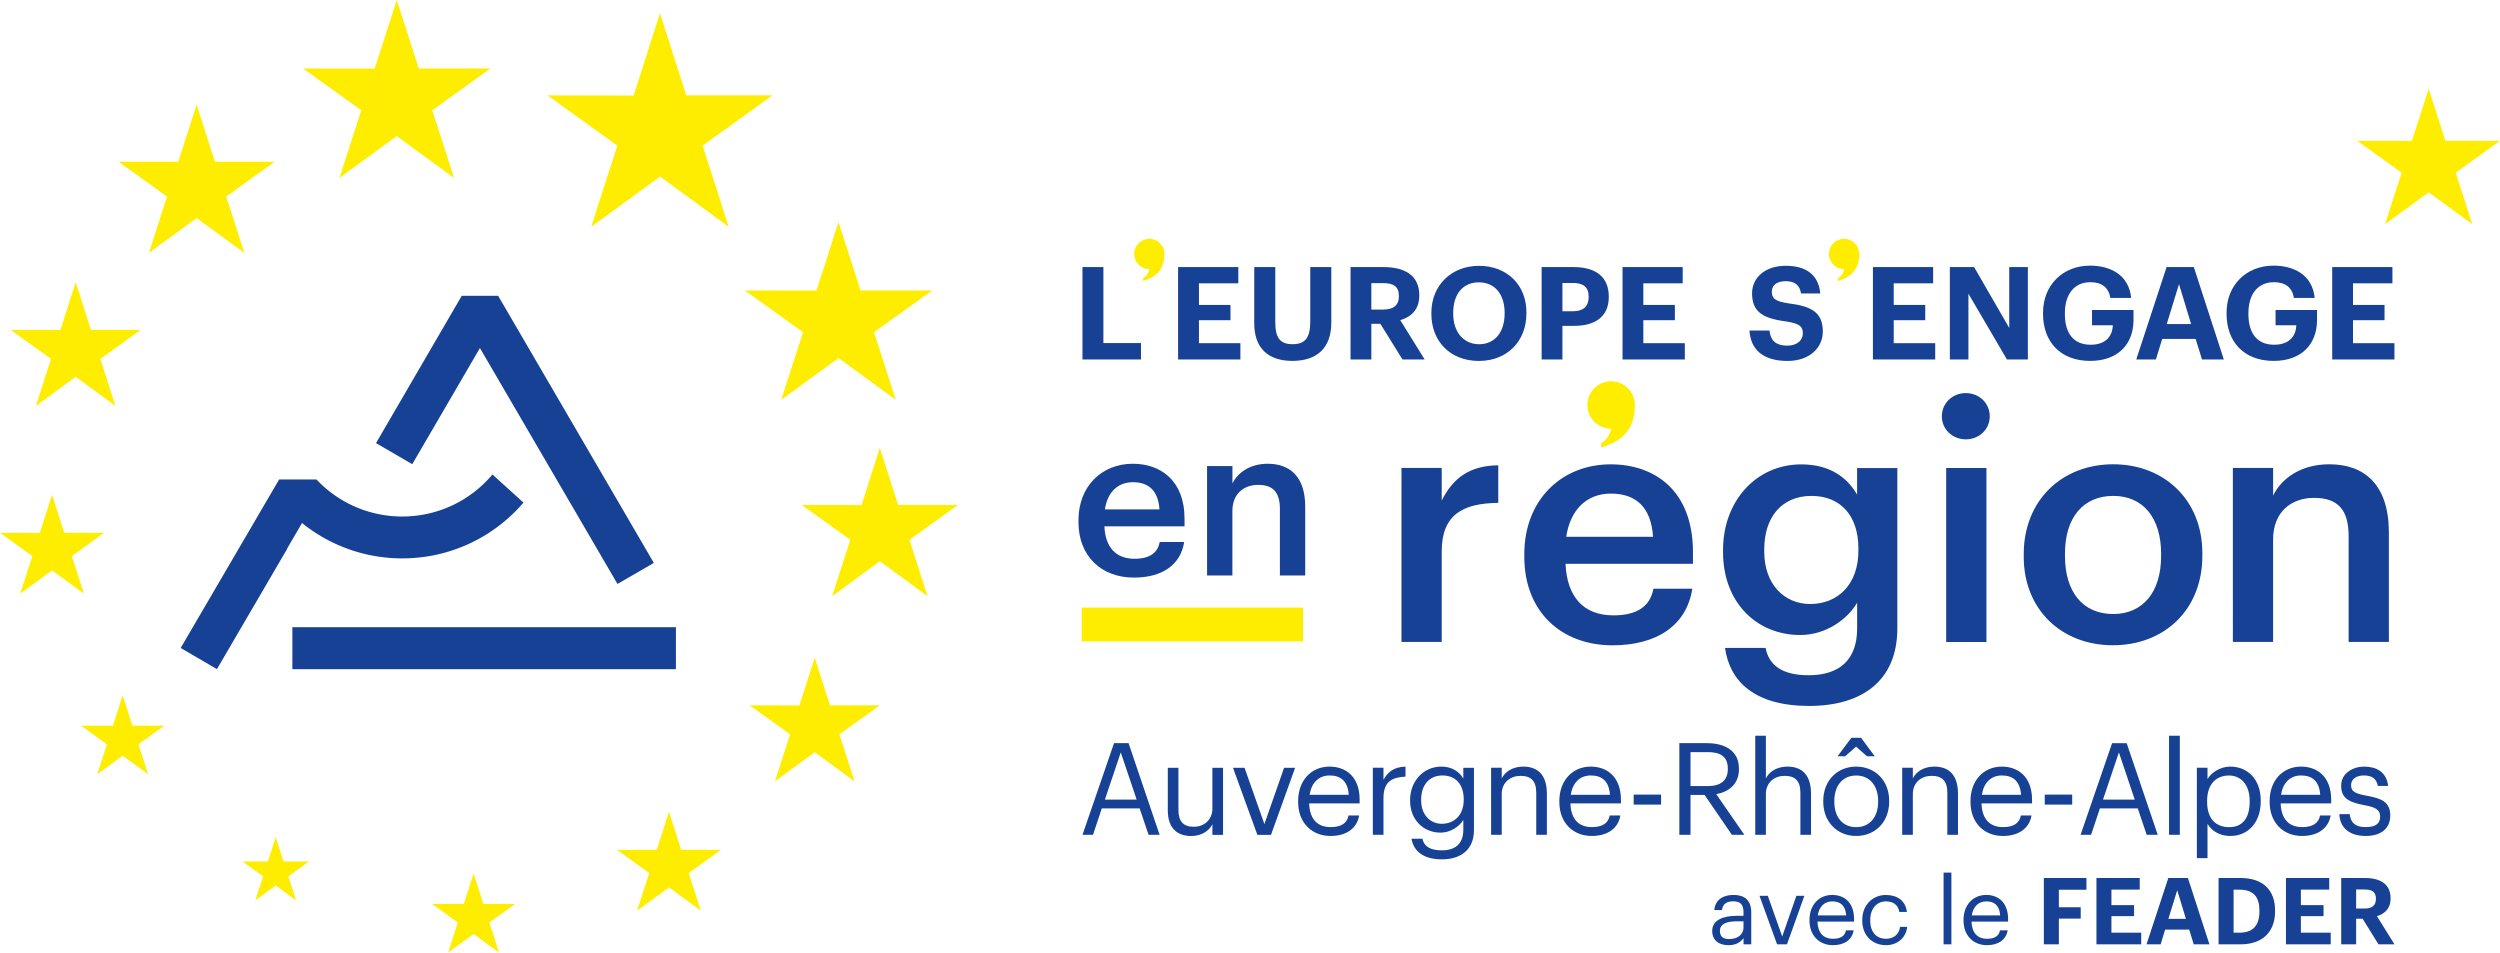
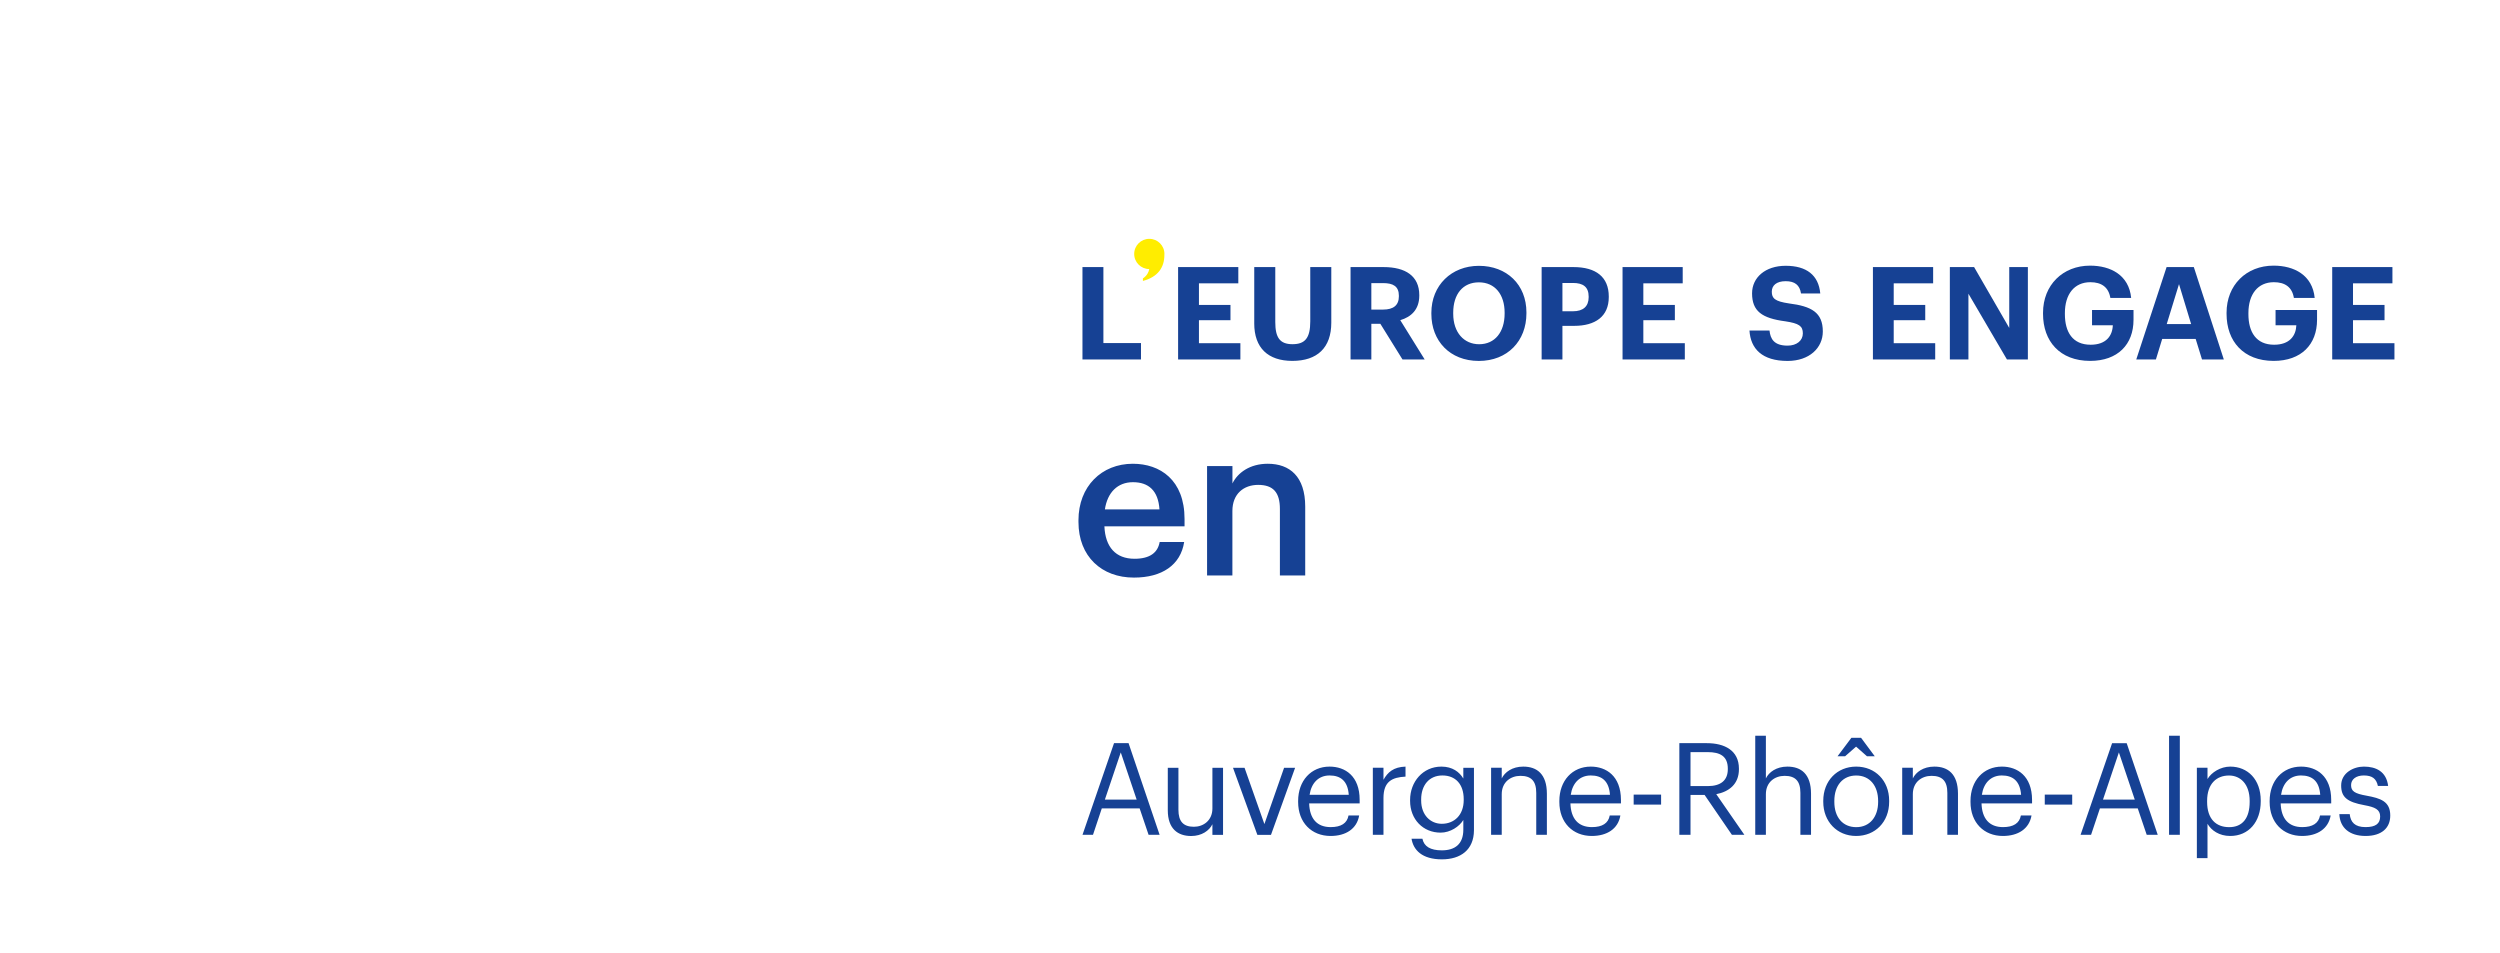
<svg xmlns="http://www.w3.org/2000/svg" version="1.1" id="Calque_1" x="0" y="0" viewBox="0 0 519.4 197.91" xml:space="preserve">
  <style>.st0{fill:#164194}.st1{fill:#ffed00}</style>
-   <path class="st0" d="M103.49 61.45h-7.55L78.12 92.06l7.53 4.38 14.06-24.13 28.58 49.01 7.55-4.37zm-42.75 68.86h79.69v8.72H60.74z" />
-   <path class="st0" d="M102.31 98.58c-4.49 5.34-11.22 8.73-18.74 8.73-7.02 0-13.35-2.95-17.82-7.69h-7.76l-.32.55-20.13 34.45 7.53 4.4L59.68 114l-.04-.01 3.11-5.33a33.05 33.05 0 0020.82 7.35c10.08 0 19.1-4.49 25.19-11.59l-6.45-5.84z" />
-   <path class="st1" d="M70.52 36.97l11.91-8.69 11.91 8.69-4.53-14.05 12.09-8.69H87L82.43 0l-4.57 14.24-14.9-.01 12.09 8.69zM30.93 52.55l9.92-7.24 9.92 7.24L47 40.84l10.07-7.24H44.65l-3.8-11.87-3.81 11.88-12.41-.01 10.07 7.24zm-15.2 6.1l-3.17 9.9-10.35-.01 8.39 6.03-3.14 9.76 8.26-6.03 8.27 6.04-3.14-9.77 8.39-6.03H18.89zm-4.91 59.86l6.61 4.83-2.51-7.81 6.71-4.83h-8.28l-2.53-7.91-2.54 7.93L0 110.7l6.72 4.83-2.52 7.81zm16.69 32.26l-2.02-6.32-2.03 6.33-6.63-.01 5.38 3.87-2.01 6.24 5.29-3.87 5.29 3.87-2.01-6.24 5.37-3.87zm31.39 28.21l-1.62-5.06-1.62 5.06h-5.3l4.3 3.09-1.61 5 4.23-3.1 4.24 3.1-1.61-5 4.29-3.09zm113.54-32.44l-3.17-9.89-3.18 9.9-10.34-.01 8.4 6.03-3.15 9.76 8.27-6.04 8.27 6.04-3.15-9.76 8.4-6.03zm26.59-41.63H186.6l-3.81-11.86-3.79 11.88-12.43-.02 10.09 7.25-3.78 11.71 9.91-7.26 9.92 7.26-3.76-11.71zM162.3 83.08l11.91-8.69 11.91 8.69-4.54-14.06 12.1-8.67h-14.9l-4.57-14.24-4.57 14.25-14.89-.01 12.09 8.67zM137.11 2.74l-5.46 17.11-17.9-.04 14.5 10.45-5.43 16.87 14.31-10.45 14.27 10.45-5.43-16.87 14.52-10.45h-17.91zM100.42 187.8l-2.03-6.33-2.03 6.34-6.62-.01 5.37 3.87-2.01 6.24 5.29-3.86 5.29 3.86-2.01-6.24 5.37-3.87zm41.1-11.24l-2.53-7.9-2.54 7.91-8.28-.01 6.72 4.83-2.52 7.81 6.62-4.83 6.61 4.83-2.52-7.81 6.72-4.83zm244.75-123.8a3.139 3.139 0 10-6.28 0c0 1.73 1.4 3.14 3.14 3.14-.13.68-.47 1.36-1.32 1.95v.52c3.14-.84 4.46-2.82 4.46-5.4v-.21m112.69-16.88l-9.2-6.61h11.34l3.48-10.83 3.47 10.82h11.35l-9.21 6.62 3.45 10.7-9.06-6.62-9.07 6.62z" />
  <path class="st0" d="M478.07 159.27c-3.84 0-6.53 2.93-6.53 7.14v.21c0 4.29 2.8 7.06 6.74 7.06 3.14 0 5.46-1.47 5.94-4.26h-2.21c-.29 1.62-1.54 2.42-3.7 2.42-2.85 0-4.37-1.76-4.48-4.93h10.5v-.72c0-4.97-3.04-6.92-6.26-6.92m-4.16 5.86c.37-2.48 1.88-4.02 4.15-4.02 2.29 0 3.78 1.14 3.99 4.02h-8.14zm-197.68-5.86c-3.84 0-6.53 2.93-6.53 7.14v.21c0 4.29 2.8 7.06 6.75 7.06 3.14 0 5.46-1.47 5.93-4.26h-2.21c-.29 1.62-1.54 2.42-3.71 2.42-2.85 0-4.37-1.76-4.47-4.93h10.49v-.72c.01-4.97-3.02-6.92-6.25-6.92m-4.15 5.86c.37-2.48 1.89-4.02 4.15-4.02 2.29 0 3.78 1.14 3.99 4.02h-8.14zm15.35-3.12v-2.5h-2.21v13.93h2.21v-7.64c0-3.44 1.78-4.31 4.58-4.45v-2.08c-2.5.08-3.7 1.17-4.58 2.74m98.19-6.89l2.26 2h1.62l-2.85-3.84h-2l-2.88 3.84h1.57l2.28-2zm53.19-.72l-6.55 19.04h2.18l1.84-5.49h7.86l1.86 5.49h2.29l-6.45-19.04h-3.03zm-1.89 11.72l3.3-9.8 3.3 9.8h-6.6zM231.45 154.4l-6.55 19.04h2.18l1.83-5.49h7.86l1.86 5.49h2.29l-6.45-19.04h-3.02zm-1.9 11.72l3.3-9.8 3.3 9.8h-6.6zm22.34 1.84c0 2.5-1.87 3.81-3.84 3.81-2.19 0-3.22-1.09-3.22-3.54v-8.71h-2.21v8.82c0 3.84 2.08 5.35 4.85 5.35 2.24 0 3.78-1.14 4.42-2.45v2.21h2.21v-13.93h-2.21v8.44zm239.82-2.64c-2.56-.45-3.25-.96-3.25-2.21 0-1.2 1.04-2 2.64-2 1.76 0 2.61.67 2.93 2.18h2.13c-.37-3.01-2.53-4.02-5.04-4.02-2.18 0-4.72 1.33-4.72 3.92 0 2.42 1.22 3.44 4.85 4.1 2.16.4 3.25.88 3.25 2.34 0 1.49-.93 2.21-3.04 2.21-2.23 0-3.11-1.04-3.28-2.69h-2.16c.13 2.85 2.13 4.53 5.46 4.53 3.38 0 5.12-1.7 5.12-4.23.01-2.96-2.02-3.6-4.89-4.13m-229.02 5.89l-4.12-11.69h-2.4l5.06 13.93h2.83l5.01-13.93h-2.29l-4.09 11.69zm53.78-11.94c-2.29 0-3.83 1.15-4.47 2.45v-2.21h-2.21v13.93H312V165c0-2.5 1.84-3.81 3.89-3.81 2.24 0 3.28 1.09 3.28 3.54v8.71h2.21v-8.55c-.01-4.05-2.04-5.62-4.91-5.62m-12.45 2.48c-.8-1.35-2.24-2.48-4.56-2.48-3.83 0-6.5 3.15-6.5 6.93v.19c0 3.83 2.69 6.6 6.34 6.6 2.03 0 3.91-1.28 4.72-2.63v2.02c0 2.98-1.73 4.29-4.47 4.29-2.38 0-3.71-.82-4.03-2.42h-2.26c.37 2.34 2.18 4.29 6.31 4.29 3.89 0 6.63-1.97 6.66-6.02v-13h-2.21v2.23zm.08 4.47c0 3.12-1.97 4.93-4.55 4.93-2.35 0-4.29-1.81-4.29-4.85v-.21c0-2.93 1.65-4.98 4.42-4.98 2.71 0 4.42 1.81 4.42 4.93v.18zm81.54-6.95c-3.94 0-6.84 2.93-6.84 7.11v.21c0 4.08 2.85 7.09 6.82 7.09s6.87-2.9 6.87-7.11v-.22c0-4.17-2.9-7.08-6.85-7.08m4.56 7.33c0 3.14-1.76 5.25-4.55 5.25-2.82 0-4.55-2.08-4.55-5.25v-.21c0-3.2 1.76-5.27 4.55-5.27 2.77 0 4.55 2.08 4.55 5.3v.18zm60.44 6.84h2.24v-20.59h-2.24v20.59zm-48.76-14.17c-2.29 0-3.84 1.15-4.47 2.45v-2.21h-2.21v13.93h2.21V165c0-2.5 1.83-3.81 3.89-3.81 2.24 0 3.28 1.09 3.28 3.54v8.71h2.21v-8.55c-.01-4.05-2.03-5.62-4.91-5.62m14.03 0c-3.83 0-6.52 2.93-6.52 7.14v.21c0 4.29 2.79 7.06 6.74 7.06 3.14 0 5.46-1.47 5.94-4.26h-2.21c-.3 1.62-1.55 2.42-3.71 2.42-2.85 0-4.37-1.76-4.47-4.93h10.5v-.72c-.01-4.97-3.05-6.92-6.27-6.92m-4.16 5.86c.37-2.48 1.89-4.02 4.15-4.02 2.29 0 3.78 1.14 4 4.02h-8.15zm13.07 2.03h5.7v-2.08h-5.7v2.08zm38.53-7.89c-2.02 0-3.92 1.22-4.72 2.58v-2.34h-2.21v18.78h2.21v-7.14c.8 1.38 2.42 2.53 4.72 2.53 3.84 0 6.34-2.93 6.34-7.19v-.21c-.01-4.34-2.7-7.01-6.34-7.01m4.04 7.33c0 3.38-1.49 5.25-4.26 5.25-2.71 0-4.58-1.68-4.58-5.25v-.21c0-3.57 1.97-5.27 4.55-5.27 2.35 0 4.29 1.76 4.29 5.27v.21zm-136.89-7.33c-3.83 0-6.53 2.93-6.53 7.14v.21c0 4.29 2.8 7.06 6.74 7.06 3.15 0 5.47-1.47 5.94-4.26h-2.21c-.29 1.62-1.55 2.42-3.7 2.42-2.85 0-4.37-1.76-4.47-4.93h10.5v-.72c-.02-4.97-3.05-6.92-6.27-6.92m-4.16 5.86c.37-2.48 1.89-4.02 4.16-4.02 2.29 0 3.78 1.14 3.99 4.02h-8.15zm13.07 2.03h5.7v-2.08h-5.7v2.08zm31.94-7.89c-2.29 0-3.84 1.15-4.47 2.45v-8.87h-2.21v20.59h2.21V165c0-2.5 1.84-3.81 3.89-3.81 2.24 0 3.28 1.09 3.28 3.54v8.71h2.21v-8.55c-.01-4.05-2.03-5.62-4.91-5.62m-10.07.53v-.1c0-3.81-3.01-5.3-6.66-5.3h-5.72v19.04h2.32v-8.28h2.93l5.67 8.28h2.59l-5.84-8.44c2.61-.51 4.71-2.05 4.71-5.2m-10.06 3.52v-7.06h3.57c2.58 0 4.18.85 4.18 3.44v.1c0 2.34-1.47 3.52-4.18 3.52h-3.57zm-127.16-54.88v-.35c0-7.04 4.82-11.74 11.3-11.74 5.65 0 10.74 3.35 10.74 11.48v1.52h-16.65c.18 4.31 2.35 6.74 6.26 6.74 3.17 0 4.83-1.26 5.22-3.48h5.09c-.74 4.78-4.61 7.39-10.43 7.39-6.7.01-11.53-4.38-11.53-11.56m16.83-2.61c-.26-3.91-2.26-5.65-5.52-5.65-3.17 0-5.3 2.13-5.82 5.65h11.34zm9.9-9h5.26v3.61c1.09-2.22 3.61-4.09 7.34-4.09 4.57 0 7.78 2.65 7.78 8.91v14.3h-5.26v-13.82c0-3.44-1.39-5-4.52-5-2.96 0-5.35 1.82-5.35 5.43v13.39h-5.26V96.83zm-25.9-41.34h4.35v15.78h7.81v3.41h-12.16zm19.87 0h12.51v3.38h-8.18v4.48h6.55v3.17h-6.55v4.78h8.61v3.38h-12.94zm15.82 11.7v-11.7h4.37v11.43c0 3.2.94 4.59 3.57 4.59 2.58 0 3.7-1.23 3.7-4.75V55.49h4.37v11.54c0 5.23-2.92 7.95-8.1 7.95-5.04-.01-7.91-2.69-7.91-7.79m20.01-11.7h6.87c4.54 0 7.41 1.85 7.41 5.82v.11c0 2.9-1.69 4.43-3.95 5.1l5.07 8.16h-4.61l-4.6-7.41h-1.87v7.41h-4.32V55.49zm6.76 8.83c2.17 0 3.28-.91 3.28-2.76v-.11c0-1.96-1.18-2.63-3.28-2.63h-2.44v5.5h2.44zm10.03.89V65c0-5.72 4.18-9.77 9.88-9.77 5.77 0 9.87 3.89 9.87 9.67v.21c0 5.72-3.92 9.88-9.9 9.88-6.02-.01-9.85-4.18-9.85-9.78m15.22-.06v-.21c0-3.73-1.99-6.28-5.34-6.28-3.33 0-5.34 2.44-5.34 6.31v.21c0 3.92 2.25 6.34 5.4 6.34 3.24-.01 5.28-2.5 5.28-6.37m7.68-9.66h6.63c4.67 0 7.33 2.06 7.33 6.12v.11c0 4.05-2.82 5.98-7.19 5.98h-2.44v6.98h-4.32V55.49zm6.53 9.18c2.12 0 3.25-1.02 3.25-2.93v-.11c0-2.04-1.18-2.84-3.25-2.84h-2.2v5.88h2.2zm10.29-9.18h12.5v3.38h-8.18v4.48h6.55v3.17h-6.55v4.78h8.62v3.38H337.1zm26.37 13.18h4.16c.19 1.72.91 3.14 3.76 3.14 1.9 0 3.17-1.05 3.17-2.55 0-1.53-.81-2.07-3.62-2.5-4.91-.64-6.93-2.12-6.93-5.82 0-3.27 2.74-5.72 6.98-5.72 4.32 0 6.84 1.93 7.19 5.75h-4c-.27-1.75-1.29-2.55-3.19-2.55-1.91 0-2.88.89-2.88 2.18 0 1.37.62 2.01 3.57 2.44 4.65.59 7.03 1.85 7.03 5.83 0 3.41-2.79 6.12-7.33 6.12-5.25-.01-7.67-2.49-7.91-6.32m25.65-13.18h12.51v3.38h-8.19v4.48h6.55v3.17h-6.55v4.78h8.62v3.38h-12.94z" />
  <path class="st1" d="M241.92 52.76c0-1.73-1.4-3.14-3.14-3.14-1.74 0-3.14 1.41-3.14 3.14 0 1.73 1.4 3.14 3.13 3.14-.13.68-.47 1.36-1.32 1.95v.52c3.14-.84 4.46-2.82 4.46-5.4v-.14c0-.02.01-.05.01-.07" />
  <path class="st0" d="M405.1 55.49h5.04l7.3 12.64V55.49h3.87v19.19h-4.35l-8-13.66v13.66h-3.86zm19.36 9.71v-.21c0-5.77 4.11-9.8 9.77-9.8 4.27 0 8.08 1.96 8.54 6.71h-4.32c-.38-2.25-1.85-3.27-4.16-3.27-3.33 0-5.29 2.5-5.29 6.42v.21c0 3.7 1.58 6.36 5.35 6.36 3.22 0 4.53-1.85 4.61-4.05h-4.32V64.4h8.62v2.04c0 5.13-3.27 8.54-9.02 8.54-6.29-.01-9.78-4.08-9.78-9.78m25.67-9.71h5.66l6.23 19.19h-4.53l-1.32-4.27h-6.95l-1.31 4.27h-4.08l6.3-19.19zm.03 11.84h5.07l-2.52-8.3-2.55 8.3zm12.43-2.13v-.21c0-5.77 4.11-9.8 9.77-9.8 4.26 0 8.08 1.96 8.54 6.71h-4.32c-.37-2.25-1.85-3.27-4.16-3.27-3.33 0-5.29 2.5-5.29 6.42v.21c0 3.7 1.59 6.36 5.34 6.36 3.22 0 4.53-1.85 4.62-4.05h-4.32V64.4h8.62v2.04c0 5.13-3.27 8.54-9.02 8.54-6.28-.01-9.78-4.08-9.78-9.78m21.95-9.71h12.51v3.38h-8.19v4.48h6.55v3.17h-6.55v4.78h8.61v3.38h-12.93z" />
-   <path class="st1" d="M224.73 126.24h45.99v7.02h-45.99zm114.93-42.1c0-2.73-2.21-4.93-4.93-4.93-2.73 0-4.94 2.21-4.94 4.93 0 2.72 2.21 4.93 4.93 4.93-.2 1.07-.73 2.14-2.08 3.07v.81c4.93-1.31 7.01-4.44 7.01-8.49v-.21c.01-.03.01-.07.01-.11" />
-   <path class="st0" d="M291.17 97.22h8.36V104c2.28-4.56 5.67-7.26 11.75-7.33v7.81c-7.33.07-11.75 2.42-11.75 10.09v18.8h-8.36V97.22zm25.52 18.46v-.55c0-11.2 7.67-18.66 17.97-18.66 8.98 0 17.07 5.32 17.07 18.25v2.42h-26.47c.28 6.85 3.73 10.71 9.95 10.71 5.04 0 7.67-2 8.3-5.53h8.08c-1.18 7.6-7.33 11.75-16.59 11.75-10.63-.01-18.31-6.99-18.31-18.39m26.75-4.15c-.42-6.22-3.59-8.98-8.78-8.98-5.04 0-8.44 3.39-9.26 8.98h18.04zm14.95 23.09h8.43c.69 3.59 3.46 5.67 8.92 5.67 6.5 0 10.1-3.25 10.1-9.75v-5.32c-2.01 3.46-6.5 6.71-11.82 6.71-9.06 0-16.04-6.77-16.04-17.21v-.48c0-10.16 6.91-17.76 16.24-17.76 5.94 0 9.54 2.69 11.61 6.29v-5.53h8.36v33.46c-.07 10.64-7.19 15.97-18.39 15.97-11.33-.03-16.44-5.14-17.41-12.05m27.71-20.19v-.48c0-6.84-3.73-10.92-9.75-10.92-6.22 0-9.81 4.49-9.81 11.06v.55c0 6.71 4.15 10.85 9.54 10.85 5.81 0 10.02-4.14 10.02-11.06m17.34-27.92c0-2.77 2.21-4.84 4.98-4.84 2.76 0 4.97 2.07 4.97 4.84 0 2.7-2.21 4.77-4.97 4.77s-4.98-2.07-4.98-4.77m.9 10.72h8.36v36.15h-8.36V97.23zm16.11 18.45v-.55c0-11.2 7.95-18.67 18.59-18.67 10.58 0 18.52 7.4 18.52 18.46v.55c0 11.27-7.95 18.59-18.59 18.59s-18.52-7.39-18.52-18.38m28.54-.14v-.48c0-7.46-3.73-12.03-9.95-12.03-6.22 0-10.02 4.49-10.02 11.96v.55c0 7.4 3.67 12.03 10.02 12.03 6.22 0 9.95-4.63 9.95-12.03m14.91-18.32h8.36v5.74c1.73-3.53 5.74-6.5 11.68-6.5 7.26 0 12.37 4.21 12.37 14.17v22.74h-8.36v-21.98c0-5.46-2.21-7.95-7.19-7.95-4.7 0-8.5 2.9-8.5 8.64v21.29h-8.36V97.22zM359.24 195.1c-1.41 0-1.91-.65-1.91-1.7 0-1.49 1.49-1.99 3.51-1.99h1.39v1.25c0 1.57-1.29 2.44-2.99 2.44zm-.15 1.27c1.49 0 2.39-.5 3.15-1.45v1.27h1.6v-6.65c0-2.82-1.76-3.61-3.69-3.61-1.95 0-3.78.85-3.99 3.14h1.6c.15-1.23.92-1.81 2.31-1.81 1.54 0 2.16.68 2.16 2.28v.73h-1.45c-2.58 0-5.05.79-5.05 3.12 0 2.07 1.49 2.98 3.36 2.98zm10.12-.17h2.05l3.62-10.09h-1.66l-2.95 8.46-2.99-8.46h-1.73zm8.45-6.02c.27-1.79 1.37-2.91 3.01-2.91 1.66 0 2.74.83 2.89 2.91h-5.9zm3.16 6.19c2.28 0 3.96-1.06 4.3-3.09h-1.6c-.21 1.18-1.12 1.76-2.68 1.76-2.06 0-3.16-1.27-3.24-3.57h7.6v-.52c0-3.61-2.2-5.02-4.54-5.02-2.78 0-4.72 2.12-4.72 5.17v.15c0 3.11 2.03 5.12 4.88 5.12zm11.02 0c2.43 0 4.18-1.62 4.39-3.8h-1.48c-.17 1.64-1.47 2.47-2.89 2.47-1.95 0-3.3-1.31-3.3-3.78v-.15c0-2.37 1.41-3.84 3.24-3.84 1.39 0 2.54.6 2.8 2.2h1.58c-.31-2.57-2.28-3.53-4.38-3.53-2.7 0-4.9 2.08-4.9 5.17v.15c0 3.12 2.12 5.11 4.94 5.11zm11.96-15.08h1.62v14.91h-1.62zm5.86 8.89c.27-1.79 1.37-2.91 3.01-2.91 1.66 0 2.74.83 2.89 2.91h-5.9zm3.16 6.19c2.27 0 3.95-1.06 4.3-3.09h-1.6c-.21 1.18-1.12 1.76-2.68 1.76-2.06 0-3.16-1.27-3.24-3.57h7.6v-.52c0-3.61-2.2-5.02-4.53-5.02-2.78 0-4.73 2.12-4.73 5.17v.15c0 3.11 2.03 5.12 4.88 5.12zm11.81-.17h3.12v-5.35h4.54v-2.35h-4.54v-3.65h5.73v-2.44h-8.85zm10.93 0h9.3v-2.43h-6.19v-3.44h4.7v-2.28h-4.7v-3.22h5.88v-2.42h-8.99zm16.78-11.25l1.81 5.96h-3.65l1.84-5.96zm-6.38 11.25h2.93l.94-3.07h5l.94 3.07h3.26l-4.47-13.79h-4.07l-4.53 13.79zm14.97 0h4.49c4.84 0 7.25-2.76 7.25-6.89v-.15c0-4.13-2.39-6.75-7.23-6.75h-4.51v13.79zm3.12-2.43v-8.93h1.24c2.91 0 4.13 1.52 4.13 4.36v.15c0 2.86-1.31 4.42-4.09 4.42h-1.28zm10.88 2.43h9.3v-2.43h-6.2v-3.44h4.71v-2.28h-4.71v-3.22h5.89v-2.42h-8.99zm14.58-7.45v-3.95h1.76c1.5 0 2.35.48 2.35 1.89v.08c0 1.33-.79 1.99-2.35 1.99h-1.76zm-3.11 7.45h3.11v-5.32h1.35l3.3 5.32h3.32l-3.65-5.86c1.62-.48 2.84-1.58 2.84-3.66v-.08c0-2.85-2.06-4.18-5.32-4.18h-4.94v13.78z" />
</svg>